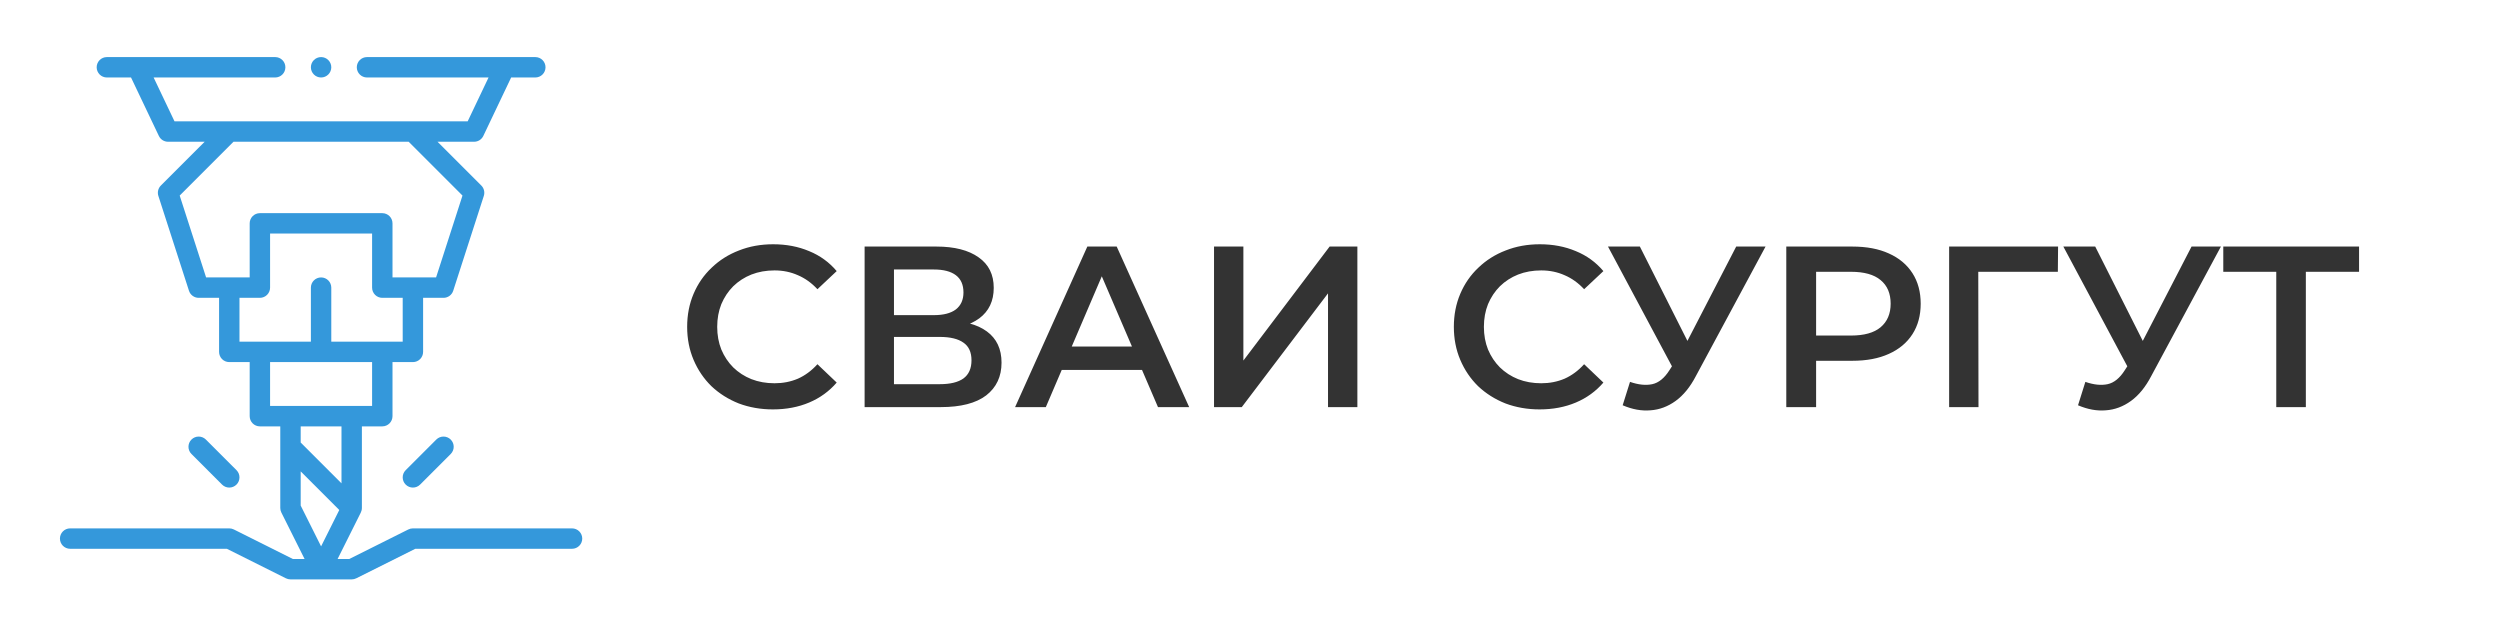
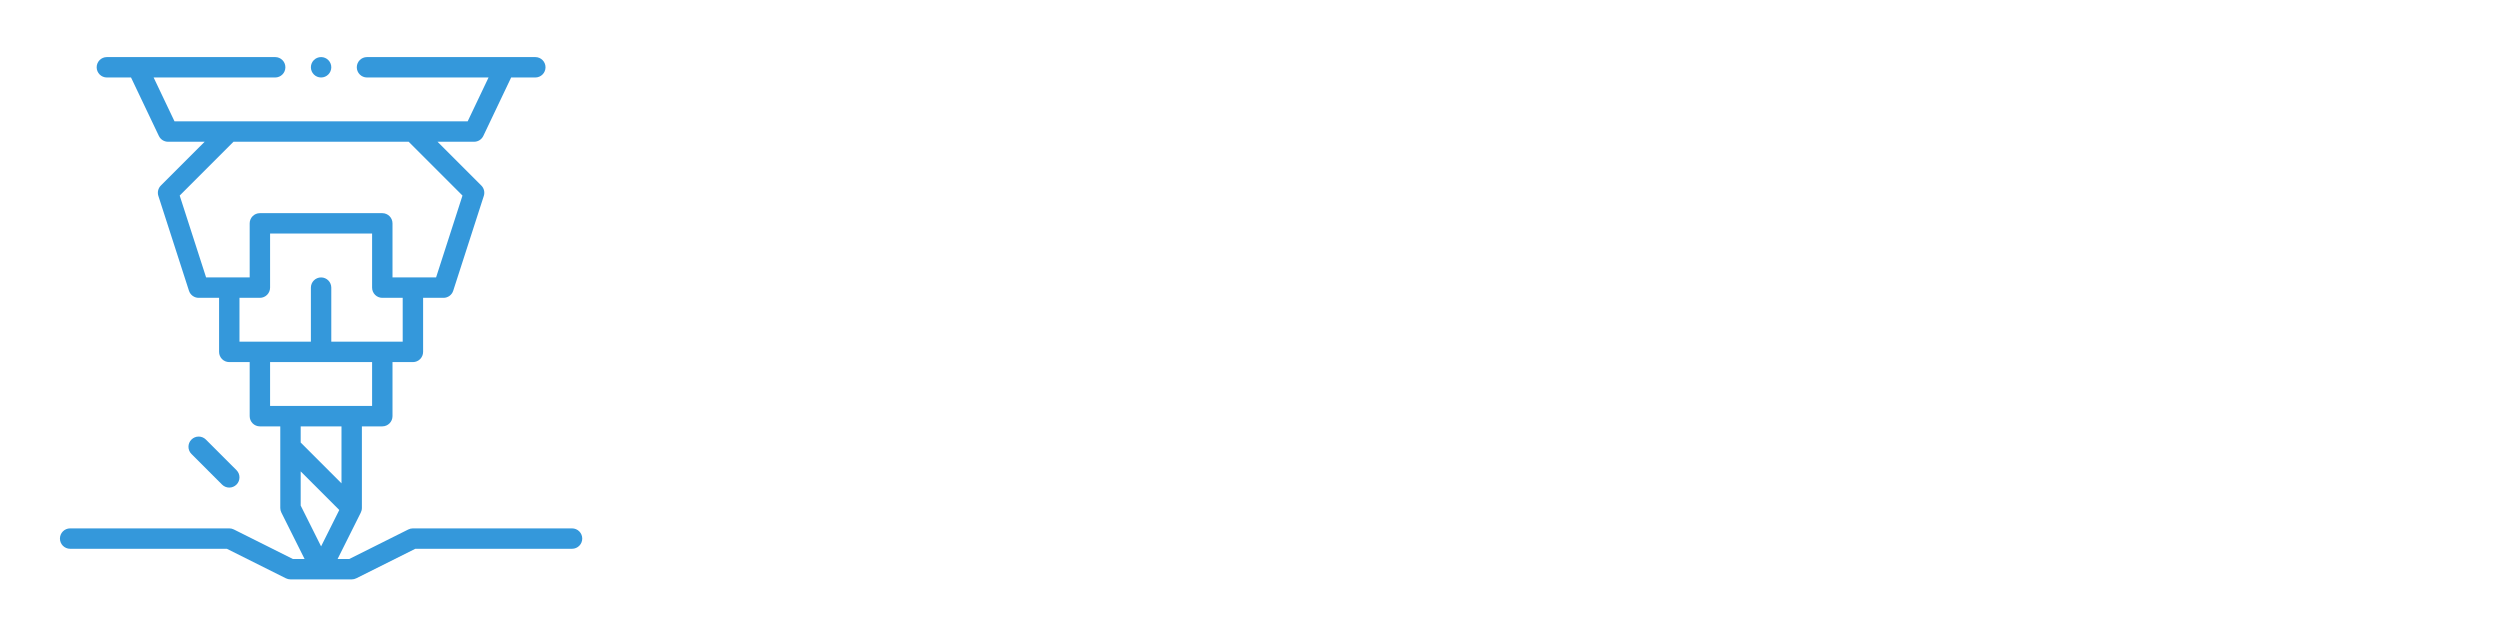
<svg xmlns="http://www.w3.org/2000/svg" width="436" height="111" viewBox="0 0 436 111" fill="none">
  <path d="M99.764 92.149H72.01C71.734 92.149 71.461 92.214 71.214 92.337L60.915 97.487H58.877L62.91 89.421C63.036 89.181 63.114 88.876 63.114 88.59V74.359H66.672C67.655 74.359 68.452 73.562 68.452 72.579V63.15H72.01C72.992 63.15 73.789 62.354 73.789 61.371V51.942H77.347C78.119 51.942 78.803 51.444 79.04 50.709L84.378 34.163C84.582 33.528 84.415 32.831 83.943 32.359L76.305 24.722H82.684C83.371 24.722 83.996 24.327 84.291 23.707L89.145 13.513H93.359C94.341 13.513 95.138 12.717 95.138 11.734C95.138 10.752 94.341 9.955 93.359 9.955C90.99 9.955 67.467 9.955 64.004 9.955C63.022 9.955 62.225 10.752 62.225 11.734C62.225 12.717 63.022 13.513 64.004 13.513H85.204L81.561 21.163C81.015 21.163 30.923 21.163 30.435 21.163L26.792 13.513H47.992C48.975 13.513 49.771 12.717 49.771 11.734C49.771 10.752 48.975 9.955 47.992 9.955C44.529 9.955 21.006 9.955 18.637 9.955C17.654 9.955 16.858 10.752 16.858 11.734C16.858 12.717 17.654 13.513 18.637 13.513H22.851L27.705 23.707C28 24.327 28.625 24.722 29.311 24.722H35.691L28.053 32.359C27.581 32.831 27.413 33.528 27.618 34.163L32.956 50.709C33.193 51.444 33.877 51.942 34.649 51.942H38.207V61.371C38.207 62.354 39.003 63.15 39.986 63.15H43.544V72.579C43.544 73.562 44.341 74.359 45.323 74.359H48.881V88.591C48.881 88.867 48.946 89.14 49.069 89.387L53.119 97.487H51.081L40.782 92.337C40.535 92.214 40.262 92.149 39.986 92.149H12.232C11.25 92.149 10.453 92.946 10.453 93.928C10.453 94.911 11.25 95.708 12.232 95.708H39.566L49.865 100.857C50.112 100.98 50.385 101.045 50.661 101.045H61.335C61.612 101.045 61.884 100.981 62.131 100.857L72.43 95.708H99.764C100.746 95.708 101.543 94.911 101.543 93.928C101.543 92.946 100.746 92.149 99.764 92.149ZM59.556 84.296L52.44 77.18V74.359H59.556V84.296ZM35.944 48.384L31.339 34.106L40.723 24.722H71.273L80.657 34.106L76.052 48.384H68.452V38.955C68.452 37.972 67.655 37.175 66.672 37.175H45.323C44.341 37.175 43.544 37.972 43.544 38.955V48.384H35.944ZM41.765 59.592V51.942H45.323C46.306 51.942 47.102 51.145 47.102 50.163V40.734H64.893V50.163C64.893 51.145 65.69 51.942 66.672 51.942H70.231V59.592H57.777V50.163C57.777 49.18 56.98 48.384 55.998 48.384C55.016 48.384 54.219 49.18 54.219 50.163V59.592H41.765ZM47.102 70.8V63.15H64.893V70.8H47.102ZM52.44 88.171V82.212L59.17 88.942L55.998 95.288L52.44 88.171Z" fill="#3498DB" />
  <path d="M41.244 84.512C41.938 83.817 41.938 82.691 41.244 81.996L35.906 76.659C35.212 75.964 34.085 75.964 33.39 76.659C32.696 77.353 32.696 78.48 33.39 79.175L38.727 84.512C39.423 85.207 40.549 85.207 41.244 84.512Z" fill="#3498DB" />
-   <path d="M76.089 76.659L70.751 81.996C70.057 82.691 70.057 83.817 70.751 84.512C71.447 85.207 72.573 85.207 73.268 84.512L78.605 79.175C79.3 78.48 79.3 77.354 78.605 76.659C77.91 75.964 76.784 75.964 76.089 76.659Z" fill="#3498DB" />
  <path d="M55.998 13.513C56.98 13.513 57.777 12.717 57.777 11.734C57.777 10.752 56.98 9.955 55.998 9.955C55.015 9.955 54.219 10.752 54.219 11.734C54.219 12.717 55.015 13.513 55.998 13.513Z" fill="#3498DB" />
-   <path d="M134.8 71.4C132.667 71.4 130.68 71.053 128.84 70.36C127.027 69.64 125.44 68.64 124.08 67.36C122.747 66.053 121.707 64.52 120.96 62.76C120.213 61 119.84 59.08 119.84 57C119.84 54.92 120.213 53 120.96 51.24C121.707 49.48 122.76 47.96 124.12 46.68C125.48 45.373 127.067 44.373 128.88 43.68C130.693 42.96 132.68 42.6 134.84 42.6C137.133 42.6 139.227 43 141.12 43.8C143.013 44.573 144.613 45.733 145.92 47.28L142.56 50.44C141.547 49.347 140.413 48.533 139.16 48C137.907 47.44 136.547 47.16 135.08 47.16C133.613 47.16 132.267 47.4 131.04 47.88C129.84 48.36 128.787 49.04 127.88 49.92C127 50.8 126.307 51.84 125.8 53.04C125.32 54.24 125.08 55.56 125.08 57C125.08 58.44 125.32 59.76 125.8 60.96C126.307 62.16 127 63.2 127.88 64.08C128.787 64.96 129.84 65.64 131.04 66.12C132.267 66.6 133.613 66.84 135.08 66.84C136.547 66.84 137.907 66.573 139.16 66.04C140.413 65.48 141.547 64.64 142.56 63.52L145.92 66.72C144.613 68.24 143.013 69.4 141.12 70.2C139.227 71 137.12 71.4 134.8 71.4ZM150.788 71V43H163.308C166.455 43 168.908 43.627 170.668 44.88C172.428 46.107 173.308 47.88 173.308 50.2C173.308 52.493 172.468 54.267 170.788 55.52C169.108 56.747 166.895 57.36 164.148 57.36L164.868 55.92C167.988 55.92 170.401 56.547 172.108 57.8C173.815 59.053 174.668 60.867 174.668 63.24C174.668 65.667 173.775 67.573 171.988 68.96C170.201 70.32 167.561 71 164.068 71H150.788ZM155.908 67H163.908C165.721 67 167.095 66.667 168.028 66C168.961 65.307 169.428 64.253 169.428 62.84C169.428 61.427 168.961 60.4 168.028 59.76C167.095 59.093 165.721 58.76 163.908 58.76H155.908V67ZM155.908 54.96H162.868C164.548 54.96 165.828 54.627 166.708 53.96C167.588 53.267 168.028 52.28 168.028 51C168.028 49.667 167.588 48.667 166.708 48C165.828 47.333 164.548 47 162.868 47H155.908V54.96ZM177.032 71L189.632 43H194.752L207.392 71H201.952L191.112 45.76H193.192L182.392 71H177.032ZM182.832 64.52L184.232 60.44H199.352L200.752 64.52H182.832ZM211.726 71V43H216.846V62.88L231.886 43H236.726V71H231.606V51.16L216.566 71H211.726ZM268.511 71.4C266.378 71.4 264.391 71.053 262.551 70.36C260.738 69.64 259.151 68.64 257.791 67.36C256.458 66.053 255.418 64.52 254.671 62.76C253.924 61 253.551 59.08 253.551 57C253.551 54.92 253.924 53 254.671 51.24C255.418 49.48 256.471 47.96 257.831 46.68C259.191 45.373 260.778 44.373 262.591 43.68C264.404 42.96 266.391 42.6 268.551 42.6C270.844 42.6 272.938 43 274.831 43.8C276.724 44.573 278.324 45.733 279.631 47.28L276.271 50.44C275.258 49.347 274.124 48.533 272.871 48C271.618 47.44 270.258 47.16 268.791 47.16C267.324 47.16 265.978 47.4 264.751 47.88C263.551 48.36 262.498 49.04 261.591 49.92C260.711 50.8 260.018 51.84 259.511 53.04C259.031 54.24 258.791 55.56 258.791 57C258.791 58.44 259.031 59.76 259.511 60.96C260.018 62.16 260.711 63.2 261.591 64.08C262.498 64.96 263.551 65.64 264.751 66.12C265.978 66.6 267.324 66.84 268.791 66.84C270.258 66.84 271.618 66.573 272.871 66.04C274.124 65.48 275.258 64.64 276.271 63.52L279.631 66.72C278.324 68.24 276.724 69.4 274.831 70.2C272.938 71 270.831 71.4 268.511 71.4ZM284.273 66.6C285.74 67.107 287.033 67.24 288.153 67C289.273 66.76 290.273 65.947 291.153 64.56L292.513 62.44L293.033 61.88L302.793 43H307.913L295.753 65.6C294.766 67.493 293.593 68.933 292.233 69.92C290.873 70.907 289.406 71.453 287.833 71.56C286.286 71.693 284.673 71.4 282.993 70.68L284.273 66.6ZM292.913 66.36L280.433 43H285.993L295.753 62.36L292.913 66.36ZM311.529 71V43H323.049C325.529 43 327.649 43.4 329.409 44.2C331.196 45 332.569 46.147 333.529 47.64C334.489 49.133 334.969 50.907 334.969 52.96C334.969 55.013 334.489 56.787 333.529 58.28C332.569 59.773 331.196 60.92 329.409 61.72C327.649 62.52 325.529 62.92 323.049 62.92H314.409L316.729 60.48V71H311.529ZM316.729 61.04L314.409 58.52H322.809C325.103 58.52 326.823 58.04 327.969 57.08C329.143 56.093 329.729 54.72 329.729 52.96C329.729 51.173 329.143 49.8 327.969 48.84C326.823 47.88 325.103 47.4 322.809 47.4H314.409L316.729 44.84V61.04ZM339.929 71V43H358.929L358.889 47.4H343.809L345.009 46.16L345.049 71H339.929ZM363.687 66.6C365.154 67.107 366.447 67.24 367.567 67C368.687 66.76 369.687 65.947 370.567 64.56L371.927 62.44L372.447 61.88L382.207 43H387.327L375.167 65.6C374.181 67.493 373.007 68.933 371.647 69.92C370.287 70.907 368.821 71.453 367.247 71.56C365.701 71.693 364.087 71.4 362.407 70.68L363.687 66.6ZM372.327 66.36L359.847 43H365.407L375.167 62.36L372.327 66.36ZM396.98 71V46.12L398.22 47.4H387.74V43H411.42V47.4H400.94L402.14 46.12V71H396.98Z" fill="#333333" />
</svg>